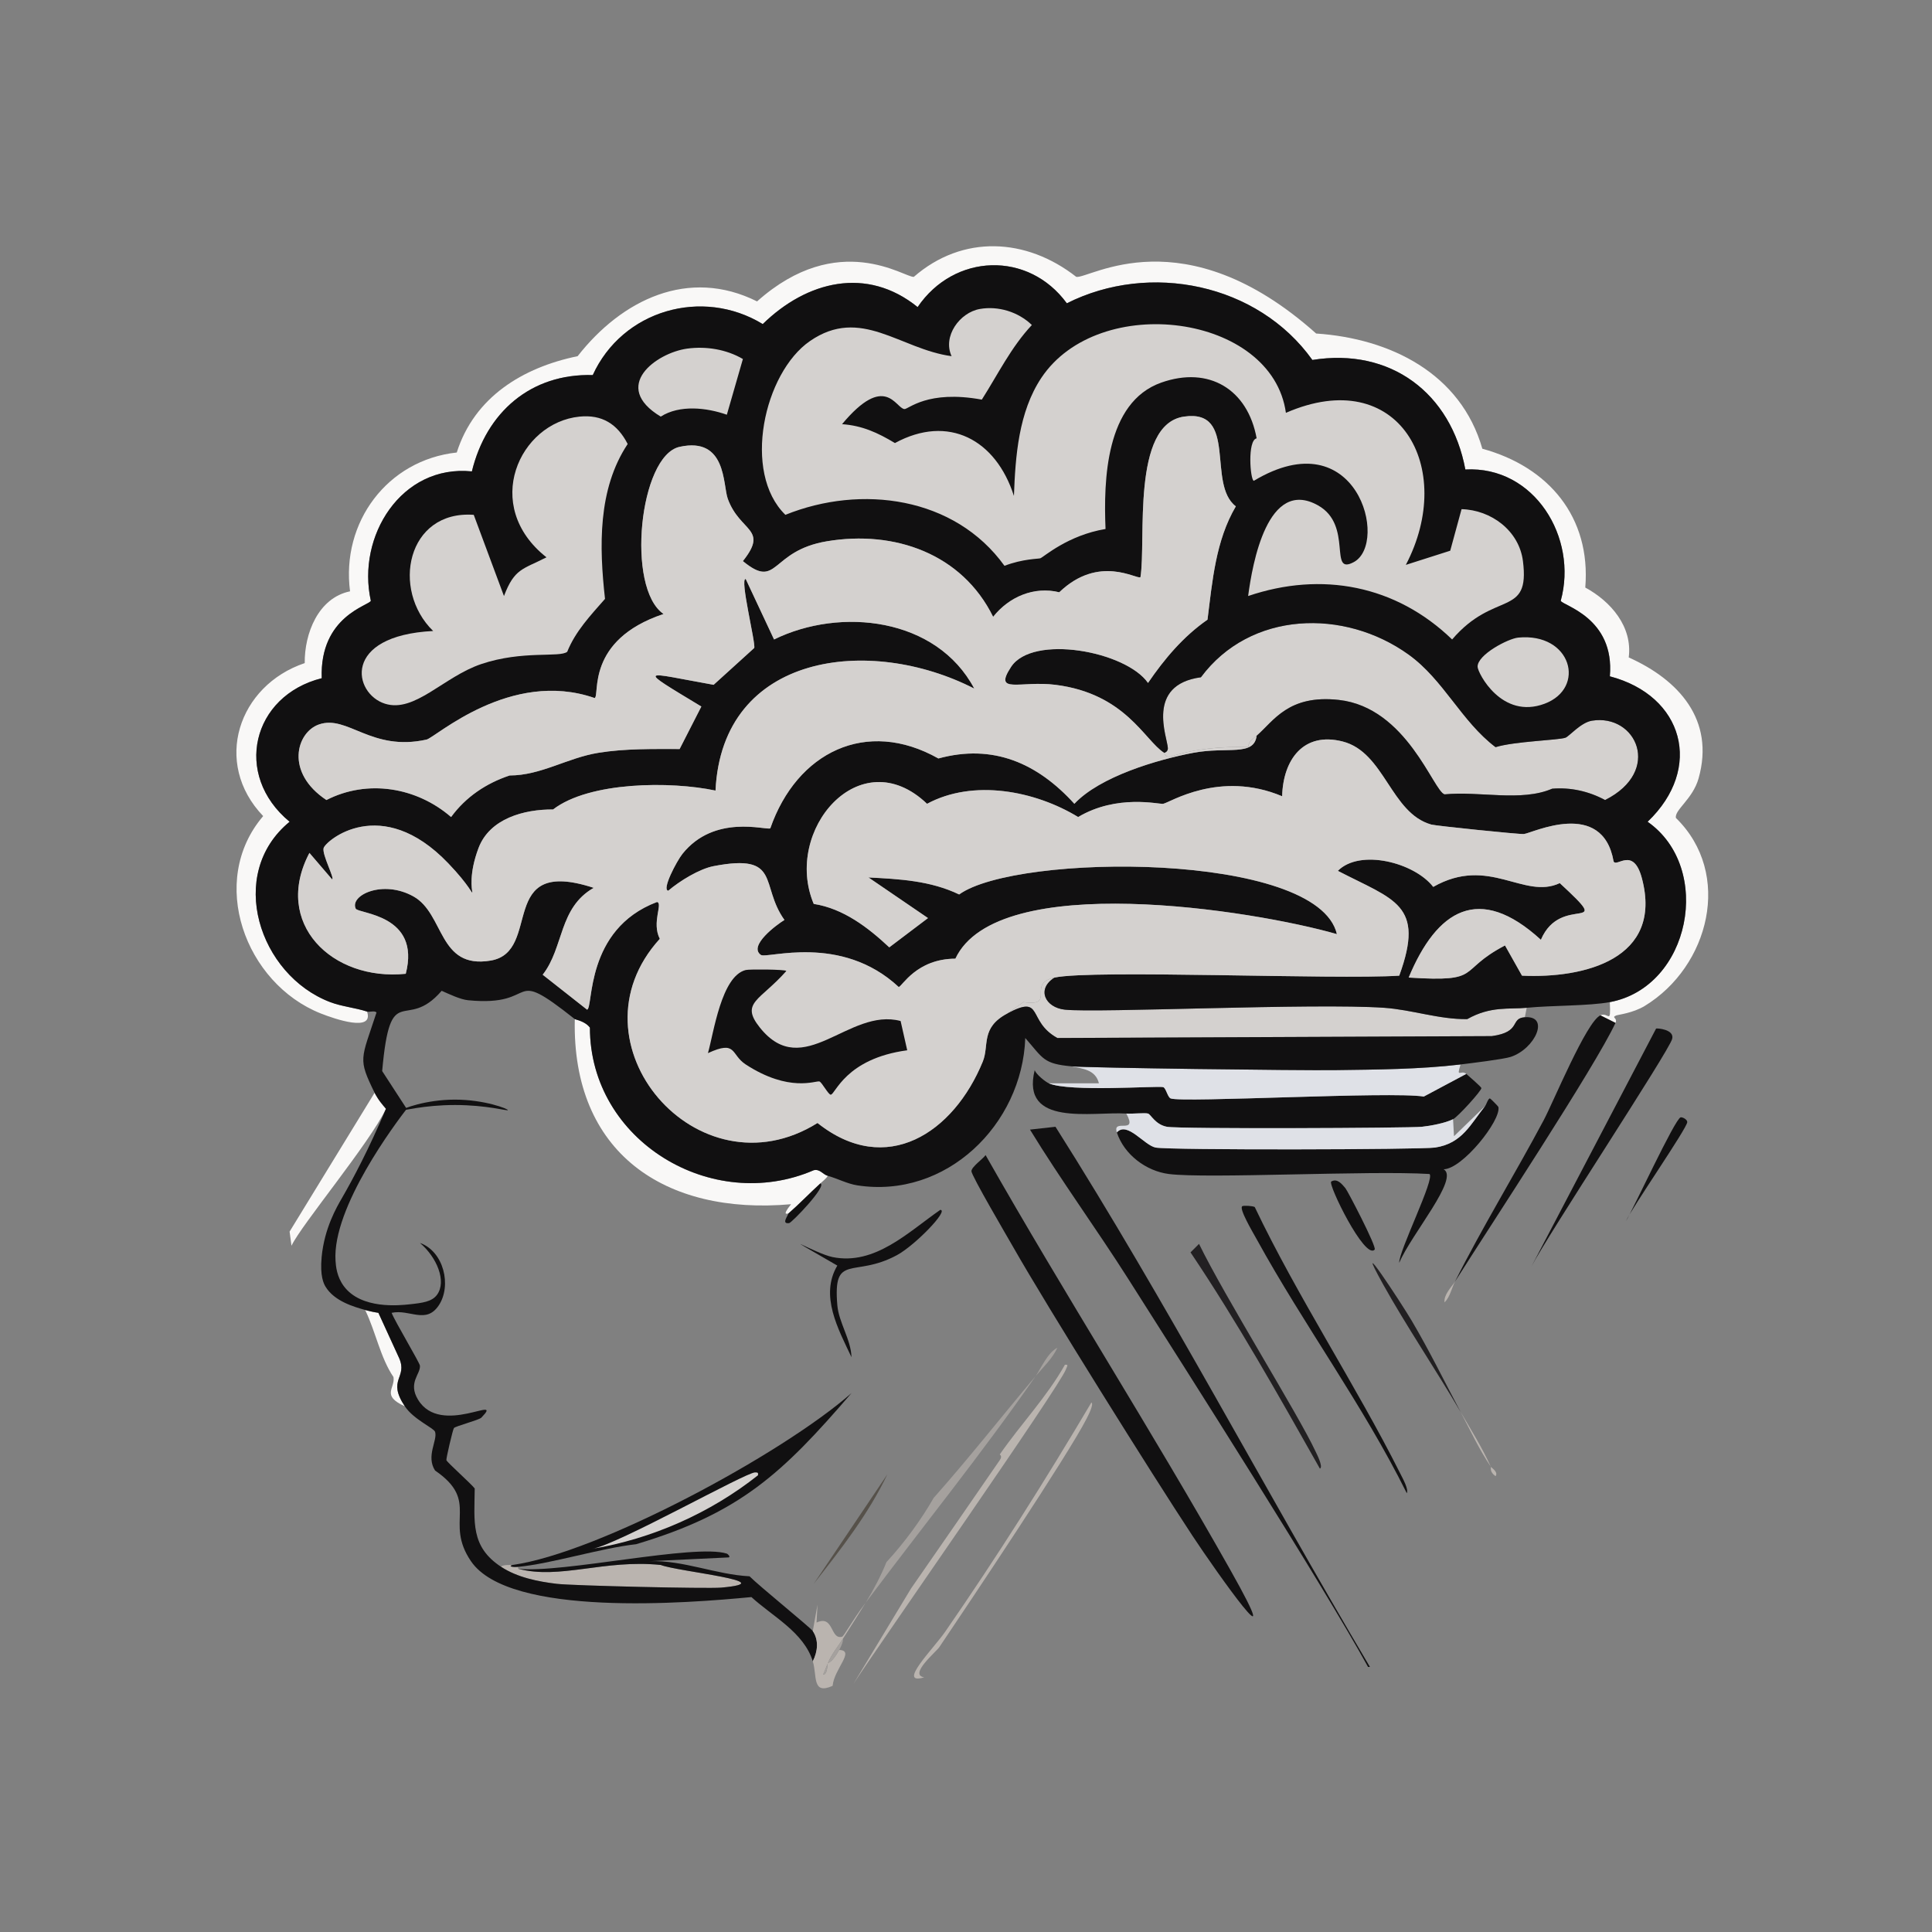
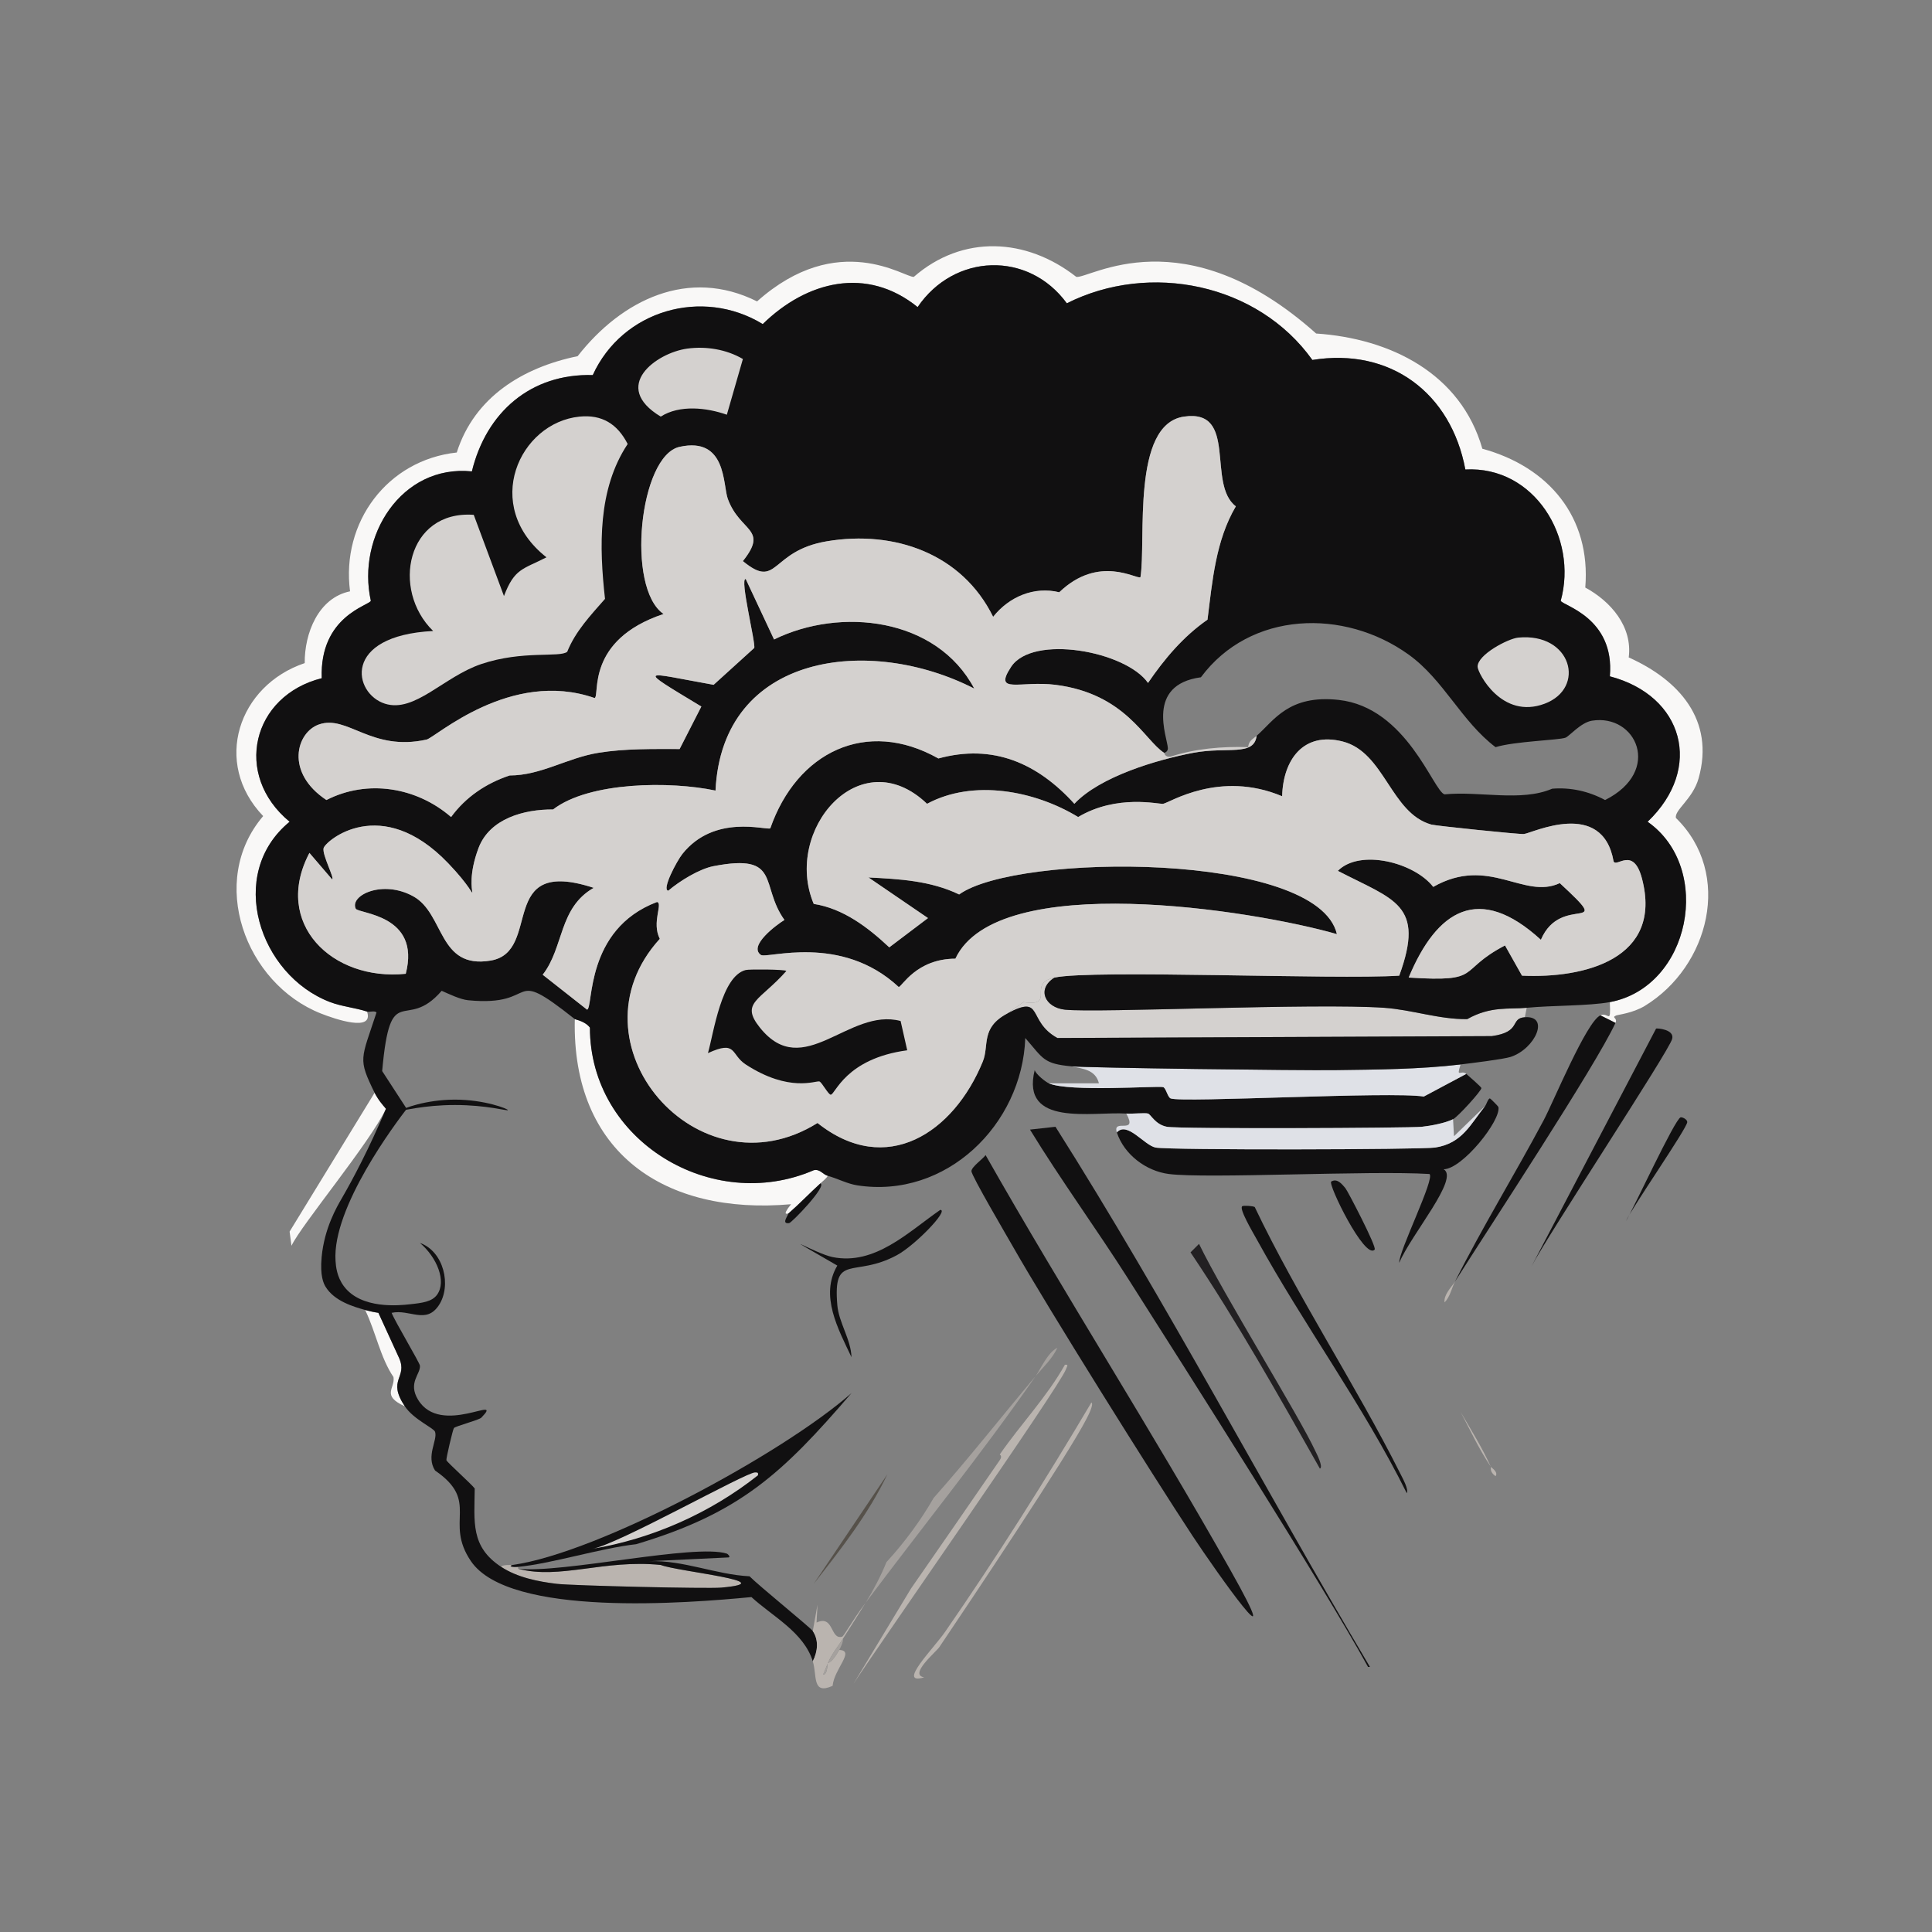
<svg xmlns="http://www.w3.org/2000/svg" version="1.1" id="Layer_1" x="0px" y="0px" viewBox="0 0 360 360" style="enable-background:new 0 0 360 360;" xml:space="preserve">
  <rect x="0" y="0" width="360" height="360" fill="#808080" stroke="none" />
  <g>
    <g id="Background_00000176020344518395239880000014530892122905150361_" style="display:none;">
-       <path style="display:inline;fill:#BAB4AF;" d="M360.5-0.5c0,180.192,0,180.192,0,360.384c-180.192,0-180.192,0-360.384,0    c0-180.192,0-180.192,0-360.384C180.308-0.5,180.308-0.5,360.5-0.5z" />
      <path style="display:inline;fill:#BAB4AF;" d="M174.501,10.058c30.927-1.098,66.986,6.263,93.967,21.82    c4.45,2.566,8.397,6.121,13.022,8.446c3.028,3.968,6.348,5.127,7.391,5.983c0.668,0.548,1.078,1.885,1.76,2.464    c0.286,0.243,1.838,0.466,2.112,0.704c5.722,4.981,11.806,11.815,17.069,17.421c2.259,6.338,4.625,4.186,4.927,8.798    c4.356,2.817,3.23,4.846,4.223,6.335c3.772,3.641,6.179,8.109,9.15,12.318c-0.091,1.103,0.262,3.314,0.704,4.223    c7.465,15.361,11.008,22.62,15.485,39.769c1.237,4.736,0.818,11.459,3.871,14.429c3.155,23.51,0.922,47.646-5.631,70.387    c-0.045,0.156-1.335,1.714-1.76,2.112c0.772,4.549-7.29,23.33-9.854,28.507c-17.972,36.289-54.203,69.287-92.383,82.881    c-0.791,0.282-1.661-0.626-2.464-0.352c-1.189,0.818-1.313,1.377-1.408,1.408c-31.997,10.534-65.414,11.572-98.19,3.871    c-1.463-0.537-3.39-3.583-11.262-4.223c-1.923-0.777-2.183-2-2.464-2.112c-7.311-2.896-14.732-5.212-21.82-8.798    c-5.191-2.627-9.983-6.431-15.133-9.15c-0.698-0.368-1.941,1.451-5.631-3.871c-4.554,1.652-5.779-4.538-10.382-5.807    c-1.085-5.588-6.117-6.201-6.511-6.511c-1.937-1.521-2.295-5.568-6.687-5.983c-1.477-3.214-6.113-3.61-6.159-7.919    c-11.406-7.959-23.101-33.495-27.803-46.808c-6.762-19.145-10.002-39.551-10.558-59.829c-0.761-27.755,6.39-60.156,19.357-84.817    c6.83-12.99,13.484-21.849,23.58-32.378c2.809-2.93,10.446-10.45,13.198-12.846c2.452-2.135,4.635-2.997,5.279-3.519    c0.184-0.149,1.029-1.88,3.167-3.519c5.472-4.193,11.796-7.368,17.245-11.614c19.959-10.252,39.722-16.823,61.941-20.412    C162.085,11.606,168.303,10.278,174.501,10.058z" />
-       <path style="display:inline;fill:#BAB4AF;" d="M178.373,13.929c17.757-0.552,33.431,3.176,50.679,6.687    c9.267,3.311,18.283,6.623,27.451,9.854c55.698,31.392,92.567,91.455,86.753,156.436c-1.15,7.362-2.705,14.697-2.816,22.172    c-2.36,8.479-5.881,16.681-7.391,25.339c-4.626,11.053-8.106,16.567-14.077,26.395c-1.337,2.201-2.428,5.383-2.816,5.983    c-0.261,0.404-2.594,1.306-4.575,7.039c-5.05,4.003-5.996,7.7-6.335,8.095c-2.384,2.777-11.731,10.471-14.957,14.957    c-3.81,3.501-17.911,14.699-21.82,17.245c-6.075,3.956-12.929,6.612-19.005,10.558c-4.371,0.227-6.313,2.529-7.039,2.815    c-10.941,4.317-22.549,6.447-33.786,9.854c-0.354-0.479-1.246-0.441-1.76-0.352c-31.346,5.452-53.463,2.457-83.761-6.335    c-30.59-12.7-47.598-24.729-70.211-48.743c-4.199-6.967-9.624-13.019-13.726-20.06c-17.146-29.439-20.343-61.405-21.468-95.023    c1.047-6.738,2.48-13.616,2.464-20.412c2.458-4.439,2.485-11.369,2.815-12.67c1.431-5.628,5.246-12.337,5.631-18.653    c2.284-3.058,3.029-6.837,4.575-10.206c13.915-30.322,44.114-58.881,73.731-73.731C128.241,20.489,154.646,14.667,178.373,13.929z    " />
      <path style="display:inline;fill:#D4D1CF;" d="M255.271,310.612c-19.792-33.394-37.841-67.859-58.598-100.654    c-2.376,0.264-2.376,0.264-4.751,0.528c5.79,9.464,12.354,18.447,18.301,27.803c11.044,17.376,36.063,56.652,44.696,72.323    c4.731,8.588,5.994,5.538-7.919,10.558c-7.624,4.559-16.3,6.031-24.636,9.502c-30.804,8.426-58.265,8.616-89.04,0    c-15.79-6.059-30.724-13.894-45.752-21.468c-7.425-6.884-15.296-13.31-22.524-20.412c-4.085-4.014-9.791-11.003-13.022-14.077    c-0.143-0.136-1.234,0.138-1.408,0c-2.11-1.68-1.846-7.359-6.159-7.215c-2.143-6.47-6.888-15.925-10.91-21.116    c-1.99-7.01-4.114-14.934-7.039-21.82c-2.815-18.301-2.815-18.301-5.631-36.601C18.837,136.634,33.469,92.388,72.088,57.57    c21.734-19.596,52.003-34.6,80.946-39.065c17.644-2.722,33.48-2.395,51.031-0.704c31.437,5.35,49.428,11.768,74.611,30.97    c0.731,0.557,1.094-1.561,5.631,4.575c3.699,0.845,4.91,4.422,7.391,6.687c0.137,0.125,0.92-0.125,1.056,0    c1.527,1.399,2.559,3.945,4.223,5.279c0.472,0.378,2.006-0.275,4.399,2.64c-0.176,0.88-0.176,0.88-0.352,1.76    c11.064,13.645,20.895,29.313,27.803,45.752c11.054,26.305,13.924,48.58,10.91,77.074c-4.468,42.236-22.686,74.255-52.615,103.645    c-3.058,0.877-16.828,13.859-17.949,14.077c-0.435,0.085-1.181,0.063-1.584-0.176c-1.316-0.781-6.357-12.369,0,1.76    C259.221,315.631,260.463,318.737,255.271,310.612z" />
    </g>
    <g>
      <g>
        <path style="fill:#F9F8F7;" d="M75.431,262.045c-4.474-2.036-1.747-3.355-2.112-5.455c-2.45-3.607-3.319-8.453-5.279-12.494     c0.812,0.176,1.609,0.444,2.464,0.528c1.936,4.223,1.936,4.223,3.871,8.446C76.009,256.818,72.053,256.97,75.431,262.045z" />
        <path style="fill:#111011;" d="M313.164,208.199c0.298-0.072,1.223,0.357,1.232,0.88c0.018,1.086-10.338,16.004-11.438,18.477     C304.31,225.385,312.101,208.457,313.164,208.199z" />
-         <path style="fill:#BAB4AF;" d="M277.795,273.307c0.139,0.207,1.449,1.005,0.88,1.76     C277.482,274.222,277.874,273.48,277.795,273.307z" />
+         <path style="fill:#BAB4AF;" d="M277.795,273.307c0.139,0.207,1.449,1.005,0.88,1.76     C277.482,274.222,277.874,273.48,277.795,273.307" />
      </g>
      <g>
        <path style="fill:#111011;" d="M255.271,310.612c-0.176,0-0.176,0-0.352,0c-8.633-15.671-33.652-54.947-44.696-72.323     c-5.947-9.356-12.51-18.339-18.301-27.803c2.376-0.264,2.376-0.264,4.751-0.528C217.43,242.753,235.479,277.219,255.271,310.612z     " />
        <path style="fill:#F9F8F7;" d="M301.023,190.602c-1.408-0.704-1.408-0.704-2.815-1.408c1.527-0.685,1.954,1.941,1.76-2.464     c15.031-2.798,19.347-24.984,7.039-33.61c10.475-9.994,6.69-23.504-7.039-27.099c0.958-10.977-8.892-13.208-9.15-14.077     c3.241-11.73-4.9-25.165-17.773-24.46c-2.668-14.257-13.942-22.759-28.507-20.412c-10.175-14.253-30.317-18.332-45.752-10.558     c-7.156-9.792-20.965-9.345-27.803,0.704c-9.478-7.67-20.651-4.852-28.859,3.167c-11.273-6.872-26.151-2.591-31.674,9.502     c-11.541-0.319-19.842,6.924-22.524,17.949c-13.156-1.329-21.498,12.121-18.829,24.108c-0.251,0.881-9.557,2.826-9.15,14.429     c-12.961,3.26-16.593,17.986-5.983,26.747c-11.885,9.751-5.664,28.585,7.567,33.61c2.175,0.826,4.642,1.038,6.863,1.76     c1.323,3.894-5.954,1.41-8.622,0.352c-14.095-5.589-21.105-24.644-10.734-36.777c-9.491-9.919-4.631-24.344,7.743-28.507     c-0.058-5.506,2.509-12.158,8.446-13.374c-1.683-12.842,6.932-24.467,19.884-25.867c3.282-10.346,12.335-15.858,22.524-17.949     c8.242-10.535,20.673-16.575,33.434-10.206c15.167-13.516,27.648-4.338,29.211-4.575c9.098-7.912,20.944-7.299,30.267,0     c2.396,0.434,19.98-11.512,44.696,10.558c13.866,0.926,26.963,7.452,30.97,21.468c12.367,3.381,20.256,12.746,19.181,25.867     c4.771,2.586,8.83,7.295,8.095,13.022c9.352,4.191,16.074,11.652,13.022,22.524c-1.092,3.891-4.557,5.913-4.223,7.391     c10.644,10.4,6.192,27.7-5.807,35.018c-2.194,1.338-5.022,1.654-5.279,1.76C300.126,189.637,301.479,189.617,301.023,190.602z" />
        <path style="fill:#D4D1CF;" d="M196.497,182.155c-3.427,2.148-1.741,5.6,1.936,5.983c6.139,0.64,46.319-1.264,59.477-0.352     c5.201,0.361,10.228,2.179,15.485,2.112c4.39-2.474,7.814-1.795,11.086-2.112c-0.176,0.88-0.176,0.88-0.352,1.76     c-2.838,0.208-0.539,2.745-6.159,3.519c-40.473,0.176-40.473,0.176-80.946,0.352c-5.752-3.16-2.453-8.229-9.326-4.575     c1.496-1.056,1.496-1.056,2.991-2.112C196.97,187.619,191.164,183.276,196.497,182.155z" />
        <path style="fill:#111011;" d="M195.442,201.864c3.775,1.66,20.252,0.432,21.292,0.704c0.535,0.14,0.828,1.892,1.408,2.112     c2.206,0.834,41.032-1.345,47.16-0.352c3.959-2.112,3.959-2.112,7.919-4.223c0.427,0.368,2.807,2.432,2.815,2.64     c0.02,0.513-4.39,5.364-5.279,5.807c-1.449,0.721-4.203,1.24-5.807,1.408c-2.363,0.248-45.177,0.438-47.512,0     c-2.172-0.408-3.002-2.314-3.519-2.464c-0.603-0.174-2.771,0.079-4.047,0c-6.399-0.398-19.713,2.558-17.069-8.095     C193.065,200.207,194.798,201.581,195.442,201.864z" />
        <path style="fill:#111011;" d="M208.111,211.014c1.914-2.157,5.088,2.394,7.215,2.816c2.555,0.506,49.512,0.39,52.087,0     c5.088-0.77,6.607-4.388,9.326-7.743c0.226-0.279,0.542-1.398,0.88-1.408c0.112-0.003,1.559,1.475,1.584,1.584     c0.556,2.453-6.71,11.577-10.206,11.614c3.003,1.67-6.006,12.079-8.271,17.421c-0.117-2.117,6.764-15.839,5.631-16.541     c-11.181-0.684-41.466,0.911-48.567,0C213.564,218.214,209.463,215.142,208.111,211.014z" />
        <path style="fill:#DFE1E7;" d="M272.164,198.344c-0.867,2.709,0.061,0.903,1.056,1.76c-3.959,2.112-3.959,2.112-7.919,4.223     c-6.128-0.993-44.954,1.186-47.16,0.352c-0.58-0.219-0.873-1.972-1.408-2.112c-1.04-0.271-17.518,0.956-21.292-0.704     c4.663,0,4.663,0,9.326,0c-0.63-2.579-3.087-2.727-5.103-3.167c3.203,0.292,42.496,0.793,49.095,0.704     C256.458,199.297,264.514,199.258,272.164,198.344z" />
        <path style="fill:#111011;" d="M183.652,215.237c14.738,25.977,30.92,51.241,45.576,77.25c11.16,19.805-2.547,0.479-7.039-6.335     c-7.497-11.372-27.051-42.625-33.434-53.846c-0.996-1.751-7.761-13.274-7.743-14.077     C181.03,217.421,183.119,215.981,183.652,215.237z" />
        <path style="fill:#F9F8F7;" d="M154.265,219.109c-0.354,0.522-0.937,0.979-1.408,1.408c-2.028,1.847-3.912,3.833-5.983,5.631     c0.015-0.136-1.38,0.635,0.528-1.76c-23.533,2.093-40.867-9.582-40.297-34.49c0.127,0.1,1.906,0.364,2.815,1.584     c0.006,21.107,22.752,34.765,41.705,26.571C152.792,217.773,153.31,218.848,154.265,219.109z" />
        <path style="fill:#DFE1E7;" d="M276.739,206.087c-2.719,3.355-4.238,6.972-9.326,7.743c-2.575,0.39-49.532,0.506-52.087,0     c-2.127-0.421-5.301-4.972-7.215-2.816c-0.896-2.737,4.003,0.565,1.76-3.519c1.276,0.079,3.444-0.174,4.047,0     c0.517,0.149,1.347,2.056,3.519,2.464c2.335,0.438,45.149,0.248,47.512,0c1.604-0.168,4.358-0.686,5.807-1.408     c0.088,1.584,0.088,1.584,0.176,3.167C273.836,208.903,273.836,208.903,276.739,206.087z" />
        <path style="fill:#BAB4AF;" d="M95.491,291.608c-0.77,0.216-0.134,0.462,1.056,0.352c0,0.176,0,0.176,0,0.352     c7.768,2.073,15.989-1.781,26.571-0.704c3.115,1.233,23.116,3.17,11.262,4.223c-2.591,0.23-27.703-0.358-30.619-0.704     c-3.519-0.418-7.377-1.195-10.382-3.167C93.486,291.523,95.385,291.622,95.491,291.608z" />
        <path style="fill:#111011;" d="M298.207,189.194c1.408,0.704,1.408,0.704,2.815,1.408c-3.75,8.091-23.409,37.928-29.915,48.215     c5.134-10.206,11.169-20.006,16.541-30.091C289.429,205.385,295.617,190.355,298.207,189.194z" />
        <path style="fill:#111011;" d="M308.589,191.658c0.187-0.089,3.478,0.145,2.991,1.936c-0.654,2.406-23.189,36.534-26.219,42.408     C296.975,213.83,296.975,213.83,308.589,191.658z" />
        <path style="fill:#F9F8F7;" d="M69.8,203.624c0.373,0.761,1.671,2.007,2.112,2.991c-2.959,6.291-15.832,21.711-17.597,25.515     c-0.176-1.32-0.176-1.32-0.352-2.64C61.881,216.557,61.881,216.557,69.8,203.624z" />
        <path style="fill:#111011;" d="M231.515,224.74c0.341-0.125,1.923-0.048,2.288,0.176c7.935,16.645,18.956,33.392,27.099,49.623     c0.525,1.047,1.603,2.966,1.232,3.695c-8.149-16.416-19.186-31.333-27.979-47.336     C233.436,229.592,230.719,225.031,231.515,224.74z" />
        <path style="fill:#111011;" d="M175.205,225.444c1.685,0.015-4.693,6.614-8.095,8.446c-8.041,4.332-11.927-0.551-11.086,9.326     c0.273,3.209,2.543,6.387,2.64,9.678c-2.475-5.231-5.95-11.504-2.64-17.069c-12.973-7.516-4.128-2.235-0.88-1.584     C163.049,235.826,169.245,229.566,175.205,225.444z" />
        <path style="fill:#222022;" d="M223.421,231.778c4.686,9.675,18.552,31.881,21.644,38.537c0.221,0.475,1.575,3.036,0.88,3.343     c-7.7-13.625-15.37-27.296-24.108-40.297C222.629,232.57,222.629,232.57,223.421,231.778z" />
        <path style="fill:#111011;" d="M248.056,220.165c1.13-0.671,2.013,0.499,2.64,1.232c0.412,0.482,5.872,10.961,5.455,11.438     C254.349,234.897,247.365,220.575,248.056,220.165z" />
-         <path style="fill:#222022;" d="M272.164,263.101c-4.481-7.652-10.283-16.29-14.429-23.756c-5.975-10.758,3.35,3.426,5.279,6.687     C266.284,251.56,269.154,257.424,272.164,263.101z" />
        <path style="fill:#56514A;" d="M165.351,274.715c-3.542,7.437-8.678,13.972-13.726,20.412     C158.488,284.921,158.488,284.921,165.351,274.715z" />
        <path style="fill:#111011;" d="M146.874,226.147c2.071-1.798,3.955-3.784,5.983-5.631c1.347,0.406-5.316,7.323-5.807,7.391     C145.524,228.118,146.829,226.562,146.874,226.147z" />
        <path style="fill:#BAB4AF;" d="M277.795,273.307c-2.267-3.374-3.751-6.661-5.631-10.206     C274.17,266.528,276.135,269.67,277.795,273.307z" />
        <path style="fill:#BAB4AF;" d="M271.108,238.817c-0.629,1.25-0.899,2.809-1.936,3.871     C268.971,241.26,270.504,239.773,271.108,238.817z" />
-         <path style="fill:#D4D1CF;" d="M234.155,137.107c-0.776,0.676-1.43,0.856-1.584,2.112c-4.853-0.157-9.763,0.258-14.429,1.76     c-1.065,0.187-1.172-0.666-1.232-0.704c0.431-0.084,0.721-0.433,0.704-0.88c-0.078-1.983-4.228-11.789,6.159-13.198     c9.203-12.388,26.709-12.857,38.713-4.223c6.535,4.7,9.808,12.413,16.189,17.245c3.566-1.093,11.693-1.292,13.022-1.76     c0.702-0.247,2.851-2.828,4.927-3.167c8.256-1.352,13.216,9.386,2.464,14.781c-3.053-1.64-6.432-2.39-9.854-2.112     c-5.82,2.492-13.539,0.405-20.06,1.056c-2.083-0.563-7.007-16.191-19.708-17.597     C240.079,129.382,237.342,134.332,234.155,137.107z" />
        <g>
          <path style="fill:#111011;" d="M299.967,186.731c-3.896,0.725-10.792,0.601-15.485,1.056c-3.272,0.317-6.696-0.363-11.086,2.112      c-5.257,0.067-10.284-1.751-15.485-2.112c-13.158-0.912-53.339,0.992-59.477,0.352c-3.676-0.383-5.363-3.835-1.936-5.983      c7.258-1.525,52.172,0.427,64.229-0.352c4.869-13.317-0.922-14.076-11.438-19.533c4.108-4.153,14.253-1.561,17.773,2.991      c10.372-5.904,16.886,2.446,23.58-0.704c10.593,9.793,0.239,1.72-3.519,10.558c-11.544-10.56-19.379-5.569-24.636,7.039      c14.039,0.895,8.789-1.201,17.949-5.983c1.584,2.815,1.584,2.815,3.167,5.631c11.597,0.539,26.32-3.081,22.348-18.125      c-1.597-6.047-4.72-1.974-5.279-3.167c-2.066-11.786-15.213-5.242-16.717-5.103c-0.863,0.08-16.41-1.526-17.245-1.76      c-7.586-2.123-8.688-13.491-16.541-15.485c-7.306-1.855-11.078,3.399-11.262,10.206c-11.687-4.92-21.032,1.249-22.172,1.408      c-0.809,0.113-8.582-1.841-15.837,2.464c-8.069-4.913-19.548-7.105-28.155-2.464c-12.508-11.945-26.857,4.997-21.116,18.653      c5.512,0.86,10.112,4.378,14.077,8.095c3.607-2.728,3.607-2.728,7.215-5.455c-5.543-3.783-5.543-3.783-11.086-7.567      c5.797,0.289,11.564,0.605,16.893,3.167c10.702-7.738,66.806-8.022,70.387,7.391c-15.657-4.501-63.294-12.048-71.091,4.575      c-7.263,0.019-9.951,5.215-10.558,5.279c-10.793-10.052-24.574-5.189-25.691-5.983c-2.391-1.698,3.005-5.675,4.399-6.511      c-4.645-6.479-0.496-12.475-13.198-10.03c-2.669,0.514-6.336,2.775-8.446,4.575c-1.291-0.117,1.579-5.537,2.64-6.863      c5.973-7.468,15.547-4.365,16.365-4.751c4.942-14.189,17.892-20.6,31.322-13.022c10.192-2.78,18.458,0.869,25.339,8.446      c4.736-5.061,15.414-8.23,22.172-9.502c6.323-1.19,11.293,0.73,11.79-3.167c3.188-2.775,5.924-7.726,15.309-6.687      c12.701,1.406,17.626,17.034,19.708,17.597c6.522-0.651,14.241,1.436,20.06-1.056c3.422-0.278,6.801,0.472,9.854,2.112      c10.753-5.395,5.793-16.133-2.464-14.781c-2.076,0.34-4.225,2.92-4.927,3.167c-1.328,0.468-9.455,0.667-13.022,1.76      c-6.381-4.832-9.654-12.545-16.189-17.245c-12.004-8.633-29.51-8.165-38.713,4.223c-10.387,1.409-6.237,11.215-6.159,13.198      c0.018,0.446-0.273,0.796-0.704,0.88c-3.658-2.34-7.187-11.017-20.236-12.67c-6.518-0.825-11.668,1.837-8.271-3.343      c4.026-6.138,21.408-2.922,25.515,2.991c3.067-4.486,6.568-8.652,11.086-11.79c0.906-7.186,1.514-14.722,5.279-21.116      c-5.478-4.153,0.486-18.216-9.678-16.717c-9.843,1.452-6.993,23.079-8.095,29.915c-0.639,0.515-7.695-4.322-15.133,2.815      c-4.674-1.153-9.357,0.835-12.318,4.575c-5.807-11.787-18.414-16.179-30.97-14.077c-10.684,1.789-9.037,9.145-15.661,3.695      c4.873-6.114-0.55-5.362-2.815-11.614c-0.939-2.591-0.2-11.607-8.974-9.678c-7.512,1.651-10.029,26.345-2.991,31.146      c-14.613,4.874-11.817,15.273-12.846,15.661c-15.707-5.464-29.682,7.379-31.322,7.743c-10.318,2.288-14.734-4.685-20.06-2.815      c-4.183,1.468-6.355,8.938,1.408,14.077c7.636-3.915,16.799-2.402,23.228,3.167c2.743-3.748,6.535-6.286,10.91-7.743      c5.863-0.007,10.722-3.282,16.541-4.223c4.978-0.806,10.11-0.705,15.133-0.704c2.024-3.959,2.024-3.959,4.047-7.919      c-12.414-7.503-10.942-6.409,2.288-4.047c3.783-3.431,3.783-3.431,7.567-6.863c0.305-0.893-2.769-13.098-1.584-12.846      c2.64,5.631,2.64,5.631,5.279,11.262c12.37-6.076,30.281-4.097,37.305,9.15c-19.451-9.968-46.984-6.675-48.215,19.005      c-8.34-1.774-23.506-1.688-30.267,3.519c-5.389-0.039-11.831,1.684-13.902,7.215c-3.631,9.698,2.435,11.24-5.631,2.815      c-12.535-13.092-22.911-4.135-23.228-2.815c-0.295,1.231,2.1,5.639,1.584,5.807c-2.112-2.464-2.112-2.464-4.223-4.927      c-6.924,13.127,4.234,23.938,17.949,22.524c2.875-11.106-8.878-11.166-9.326-12.142c-1.141-2.486,5.025-5.449,10.734-2.288      c5.859,3.245,4.593,13.64,14.429,11.966c9.735-1.657,0.953-19.509,19.181-13.55c-6.552,3.743-5.521,11.1-9.502,16.189      c4.135,3.255,4.135,3.255,8.271,6.511c1.218-0.343-0.447-14.963,13.022-20.06c1.183,0.196-1.042,3.781,0.528,6.863      c-17.635,19.363,7.084,48.251,29.387,34.314c12.826,10.193,25.373,1.812,30.794-11.438c1.243-3.038-0.462-6.297,4.575-8.974      c6.873-3.654,3.574,1.415,9.326,4.575c40.473-0.176,40.473-0.176,80.946-0.352c5.62-0.774,3.321-3.311,6.159-3.519      c4.721-0.346,1.96,5.876-2.64,7.391c-1.307,0.43-7.404,1.178-9.326,1.408c-7.65,0.913-15.706,0.952-23.404,1.056      c-6.599,0.089-45.892-0.412-49.095-0.704c-5.258-0.479-5.255-1.416-8.622-5.279c-0.57,16.161-14.777,30.023-31.322,27.451      c-1.85-0.288-3.661-1.269-5.455-1.76c-0.955-0.261-1.473-1.336-2.64-1.056c-18.953,8.194-41.698-5.464-41.705-26.571      c-0.91-1.22-2.689-1.483-2.815-1.584c-12.913-10.24-6.191-2.175-19.884-3.519c-1.46-0.143-3.541-1.15-4.927-1.76      c-6.802,7.904-9.537-2.408-11.086,14.957c2.288,3.519,2.288,3.519,4.575,7.039c-1.925,2.503-13.926,18.331-13.265,28.327      c0.064,0.961,0.219,2.935,1.554,4.727c3.237,4.344,10.394,3.571,12.239,3.371c2.418-0.261,4.182-0.479,5.134-1.799      c1.789-2.481-0.016-6.939-3.198-9.639c4.449,1.573,5.941,7.959,3.519,11.614c-2.387,3.603-5.406,0.687-8.798,1.408      c0.619,1.618,5.236,9.297,5.279,9.854c0.124,1.591-2.283,3.156-0.352,6.335c4.257,7.01,16.26-1.239,11.79,3.343      c-0.446,0.458-4.782,1.571-5.103,1.936c-0.203,0.231-1.474,5.683-1.408,5.983c0.08,0.365,4.612,4.398,5.279,5.279      c-0.061,6.227-0.816,10.835,4.927,14.605c3.005,1.973,6.863,2.749,10.382,3.167c2.916,0.346,28.027,0.934,30.619,0.704      c11.854-1.053-8.147-2.99-11.262-4.223c-10.582-1.077-18.803,2.777-26.571,0.704c8.231,0.914,32.954-4.727,38.889-2.815      c0.186,0.06,0.706,0.608,0.352,0.704c-7.391,0.352-7.391,0.352-14.781,0.704c6.369-0.212,12.311,2.484,18.653,2.815      c1.708,1.739,11.354,9.56,11.79,10.206c1.136,1.684,0.93,3.796,0,5.631c-1.709-5.443-7.5-8.344-11.438-11.966      c-11.697,1.124-45.104,3.83-52.263-6.687c-5.072-7.451,1.796-11.08-6.687-16.893c-1.744-2.702,0.514-5.651,0-7.215      c-0.237-0.72-3.983-2.275-5.631-4.751c-3.378-5.075,0.578-5.227-1.056-8.974c-1.936-4.223-1.936-4.223-3.871-8.446      c-0.586-0.087-1.447-0.241-2.464-0.528c-2.097-0.592-5.759-1.627-7.4-4.362c-0.323-0.538-1.046-1.94-0.712-5.504      c0.506-5.4,2.838-9.355,3.755-10.942c2.157-3.733,5.016-9.133,8.228-16.673c-0.593-0.684-1.45-1.641-2.112-2.991      c-3.161-6.455-2.545-6.109,0.352-14.957c-0.336-0.418-1.312-0.03-1.76-0.176c-2.22-0.722-4.688-0.934-6.863-1.76      c-13.231-5.025-19.452-23.859-7.567-33.61c-10.61-8.761-6.978-23.488,5.983-26.747c-0.407-11.603,8.9-13.548,9.15-14.429      c-2.67-11.987,5.672-25.437,18.829-24.108c2.682-11.025,10.983-18.267,22.524-17.949c5.523-12.094,20.402-16.375,31.674-9.502      c8.208-8.02,19.381-10.838,28.859-3.167c6.838-10.049,20.647-10.496,27.803-0.704c15.434-7.774,35.577-3.695,45.752,10.558      c14.565-2.346,25.839,6.155,28.507,20.412c12.873-0.705,21.013,12.73,17.773,24.46c0.259,0.869,10.109,3.1,9.15,14.077      c13.728,3.596,17.514,17.105,7.039,27.099C319.314,161.746,314.997,183.933,299.967,186.731z" />
-           <path style="fill:#D4D1CF;" d="M182.596,57.57c3.42-0.597,7.142,0.536,9.678,2.991c-3.869,4.127-6.311,9.169-9.326,13.902      c-10.172-1.862-13.688,1.834-14.429,1.76c-1.649-0.165-3.541-6.854-11.614,2.815c3.764,0.264,6.658,1.596,9.854,3.519      c9.952-5.414,18.821-0.651,22.172,9.854c0.271-7.403,0.869-15.632,5.103-21.996c10.715-16.106,43.031-11.924,45.576,6.511      c21.042-9.156,31.82,10.263,22.348,28.331c4.135-1.32,4.135-1.32,8.271-2.64c1.056-3.871,1.056-3.871,2.112-7.743      c5.523,0.148,10.721,4.013,11.438,9.678c1.343,10.607-5.287,5.353-13.198,14.605c-10.465-10.116-24.308-12.749-38.009-8.095      c0.792-6.01,3.626-22.156,13.022-16.893c6.629,3.714,1.853,13.188,6.687,10.558c6.548-3.563,0.555-26.646-18.653-15.133      c-0.674-0.187-1.224-7.55,0.528-7.919c-1.656-9.121-8.876-13.531-17.773-10.382C206.003,74.969,205.627,89.493,206,98.57      c-7.027,1.159-11.513,5.218-12.142,5.455c-0.32,0.121-3.286,0.09-6.687,1.408c-9.28-12.897-26.704-15.196-40.825-9.502      c-8.101-7.887-4.009-26.453,4.575-32.378c9.486-6.548,16.787,1.519,26.395,2.815C175.604,62.681,178.817,58.23,182.596,57.57z" />
          <path style="fill:#D4D1CF;" d="M107.985,77.63c4.162-0.417,7.05,1.343,8.974,5.103c-5.604,8.431-5.304,19.178-4.223,28.859      c-2.672,3.053-5.503,6.021-7.039,9.854c-1.373,1.138-8.308-0.307-16.013,2.288c-7.029,2.367-12.395,9.143-17.949,7.391      c-5.931-1.871-8.086-12.683,8.974-13.55c-7.892-7.686-4.872-22.531,7.567-21.644c2.815,7.567,2.815,7.567,5.631,15.133      c1.961-5.155,3.469-4.941,7.919-7.215C89.645,94.233,96.79,78.753,107.985,77.63z" />
          <path style="fill:#D4D1CF;" d="M128.046,64.96c3.508-0.48,7.307,0.13,10.382,1.936c-1.496,5.191-1.496,5.191-2.991,10.382      c-3.769-1.329-8.81-1.891-12.318,0.352C113.735,71.975,122.31,65.746,128.046,64.96z" />
          <path style="fill:#D4D1CF;" d="M282.898,118.807c9.933-0.965,12.71,9.391,4.927,12.318c-7.996,3.007-12.446-5.697-12.494-6.863      C275.239,122.013,281.011,118.99,282.898,118.807z" />
        </g>
        <g>
          <path style="fill:#111011;" d="M96.547,291.96c-1.19,0.11-1.826-0.136-1.056-0.352c15.999-2.224,50.211-20.622,63.173-32.026      c-12.862,14.952-20.759,22.376-40.121,28.155C111.896,288.485,102.647,291.397,96.547,291.96z" />
          <path style="fill:#D4D1CF;" d="M140.715,274.363c0.446,0.018,0.603,0.008,0.528,0.528c-8.866,7.042-19.81,11.882-30.97,13.726      C114.778,288.012,139.036,274.293,140.715,274.363z" />
        </g>
        <g>
          <path style="fill:#BAB4AF;" d="M157.08,305.333c-0.954,1.511-2.142,2.887-2.815,4.575c-0.44,1.056-0.44,1.056-0.88,2.112      c0.84,0.068,0.749-1.909,0.88-2.112c0.088-0.136,0.677,0.054,2.112-2.464c3.028,0.105-0.934,3.492-1.232,6.687      c-3.888,1.762-2.863-1.922-3.695-4.575c0.93-1.835,1.136-3.947,0-5.631c0.44-2.464,0.44-2.464,0.88-4.927      c-0.088,1.672-0.088,1.672-0.176,3.343c3.252-1.512,2.521,3.251,4.751,2.64c0.372-0.102,1.66-2.674,4.399-6.335      C159.909,300.921,158.498,303.087,157.08,305.333z" />
          <path style="fill:#A5A19E;" d="M192.978,256.414c-9.971,14.37-21.18,28.206-31.674,42.232c1.389-2.264,2.886-5.078,3.871-7.567      c3.332-3.607,6.45-7.849,8.798-11.966C180.531,271.731,186.613,263.964,192.978,256.414z" />
          <g>
            <path style="fill:#BAB4AF;" d="M198.433,254.302c0.724-0.066,0.434,0.193,0.176,0.88c-1.245,3.31-34.617,50.974-39.593,58.598       c5.367-8.886,5.367-8.886,10.734-17.773c5.529-7.964,11.045-15.945,16.541-23.932c0.565-0.821-0.03-1.012,0-1.056       C190.181,265.389,195.053,260.33,198.433,254.302z" />
            <path style="fill:#BAB4AF;" d="M203.36,261.341c0.547,0.249-0.68,2.598-0.88,2.991c-3.461,6.804-21.65,33.985-27.451,42.584       c-0.614,0.91-5.764,5.153-2.815,5.631c-5.213,1.55,1.746-5.373,3.871-8.447C185.695,290.205,194.759,275.884,203.36,261.341z" />
          </g>
          <path style="fill:#A5A19E;" d="M192.978,256.414c0.959-1.383,2.234-4.38,4.047-5.279      C196.087,253.177,194.395,254.733,192.978,256.414z" />
          <path style="fill:#A5A19E;" d="M156.376,307.445c-1.434,2.517-2.024,2.327-2.112,2.464c0.673-1.688,1.862-3.064,2.815-4.575      C157.135,305.943,156.668,306.934,156.376,307.445z" />
          <path style="fill:#A5A19E;" d="M154.265,309.909c-0.131,0.203-0.04,2.179-0.88,2.112      C153.825,310.964,153.825,310.964,154.265,309.909z" />
        </g>
        <g>
          <path style="fill:#D4D1CF;" d="M216.91,140.275c0.06,0.038,0.167,0.891,1.232,0.704c4.666-1.502,9.577-1.916,14.429-1.76      c0.154-1.255,0.807-1.436,1.584-2.112c-0.496,3.897-5.467,1.977-11.79,3.167c-6.758,1.272-17.436,4.441-22.172,9.502      c-6.882-7.577-15.148-11.227-25.339-8.446c-13.43-7.578-26.381-1.168-31.322,13.022c-0.818,0.386-10.392-2.717-16.365,4.751      c-1.061,1.326-3.931,6.746-2.64,6.863c2.11-1.8,5.777-4.061,8.446-4.575c12.701-2.445,8.552,3.551,13.198,10.03      c-1.394,0.836-6.79,4.813-4.399,6.511c1.118,0.793,14.899-4.069,25.691,5.983c0.608-0.064,3.295-5.26,10.558-5.279      c7.797-16.623,55.434-9.076,71.091-4.575c-3.581-15.413-59.685-15.129-70.387-7.391c-5.329-2.563-11.096-2.879-16.893-3.167      c5.543,3.783,5.543,3.783,11.086,7.567c-3.607,2.728-3.607,2.728-7.215,5.455c-3.965-3.717-8.566-7.235-14.077-8.095      c-5.74-13.656,8.608-30.598,21.116-18.653c8.607-4.642,20.086-2.449,28.155,2.464c7.255-4.305,15.028-2.351,15.837-2.464      c1.14-0.159,10.485-6.328,22.172-1.408c0.184-6.807,3.956-12.061,11.262-10.206c7.853,1.994,8.955,13.362,16.541,15.485      c0.835,0.234,16.382,1.839,17.245,1.76c1.504-0.139,14.651-6.683,16.717,5.103c0.559,1.193,3.682-2.879,5.279,3.167      c3.972,15.044-10.751,18.664-22.348,18.125c-1.584-2.816-1.584-2.816-3.167-5.631c-9.16,4.782-3.91,6.878-17.949,5.983      c5.257-12.608,13.092-17.599,24.636-7.039c3.758-8.838,14.113-0.765,3.519-10.558c-6.694,3.15-13.208-5.2-23.58,0.704      c-3.52-4.552-13.665-7.144-17.773-2.991c10.516,5.457,16.307,6.215,11.438,19.533c-12.057,0.779-56.971-1.173-64.229,0.352      c-5.333,1.12,0.473,5.464-5.807,4.575c-1.496,1.056-1.496,1.056-2.991,2.112c-5.037,2.678-3.332,5.936-4.575,8.974      c-5.421,13.25-17.969,21.631-30.794,11.438c-22.303,13.937-47.021-14.951-29.387-34.314c-1.569-3.082,0.655-6.667-0.528-6.863      c-13.469,5.097-11.804,19.717-13.022,20.06c-4.135-3.255-4.135-3.255-8.271-6.511c3.981-5.089,2.95-12.446,9.502-16.189      c-18.227-5.959-9.445,11.893-19.181,13.55c-9.836,1.674-8.57-8.721-14.429-11.966c-5.709-3.162-11.875-0.198-10.734,2.288      c0.448,0.976,12.201,1.036,9.326,12.142c-13.714,1.415-24.873-9.397-17.949-22.524c2.112,2.464,2.112,2.464,4.223,4.927      c0.516-0.168-1.879-4.576-1.584-5.807c0.316-1.319,10.693-10.276,23.228,2.815c8.066,8.425,2,6.883,5.631-2.815      c2.071-5.53,8.513-7.254,13.902-7.215c6.761-5.207,21.927-5.293,30.267-3.519c1.232-25.679,28.764-28.972,48.215-19.005      c-7.024-13.248-24.935-15.226-37.305-9.15c-2.64-5.631-2.64-5.631-5.279-11.262c-1.186-0.252,1.888,11.953,1.584,12.846      c-3.783,3.431-3.783,3.431-7.567,6.863c-13.23-2.362-14.702-3.456-2.288,4.047c-2.024,3.959-2.024,3.959-4.047,7.919      c-5.023-0.001-10.155-0.102-15.133,0.704c-5.819,0.942-10.678,4.217-16.541,4.223c-4.375,1.456-8.167,3.995-10.91,7.743      c-6.429-5.569-15.592-7.082-23.228-3.167c-7.763-5.139-5.59-12.61-1.408-14.077c5.327-1.869,9.742,5.104,20.06,2.815      c1.64-0.364,15.615-13.207,31.322-7.743c1.029-0.388-1.768-10.788,12.846-15.661c-7.038-4.802-4.52-29.495,2.991-31.146      c8.775-1.929,8.036,7.087,8.974,9.678c2.266,6.252,7.688,5.5,2.815,11.614c6.624,5.45,4.977-1.907,15.661-3.695      c12.556-2.102,25.164,2.29,30.97,14.077c2.961-3.74,7.644-5.728,12.318-4.575c7.439-7.138,14.494-2.3,15.133-2.815      c1.101-6.836-1.749-28.463,8.095-29.915c10.164-1.499,4.2,12.564,9.678,16.717c-3.765,6.394-4.373,13.93-5.279,21.116      c-4.518,3.138-8.019,7.304-11.086,11.79c-4.107-5.914-21.49-9.129-25.515-2.991c-3.398,5.18,1.753,2.518,8.271,3.343      C209.723,129.258,213.251,137.934,216.91,140.275z" />
          <path style="fill:#111011;" d="M138.956,180.748c0.671-0.167,7.337-0.124,7.567,0.176c-4.863,5.536-8.679,5.874-4.927,10.558      c8.132,10.153,16.534-3.815,26.219-1.232c0.616,2.728,0.616,2.728,1.232,5.455c-11.55,1.554-13.404,8.27-14.253,8.271      c-0.447,0-1.676-2.356-2.112-2.464c-0.705-0.174-5.631,2.094-13.726-3.167c-2.838-1.844-1.608-4.605-7.039-2.112      C132.991,192.456,134.418,181.874,138.956,180.748z" />
        </g>
      </g>
    </g>
  </g>
  <path style="fill:#111011;" d="M94.637,206.853c-0.043,0.209-3.908-0.95-9.858-0.95c-5.947,0-9.815,1.159-9.858,0.95  c-0.046-0.225,4.326-1.95,9.837-1.954C90.292,204.895,94.683,206.628,94.637,206.853z" />
</svg>